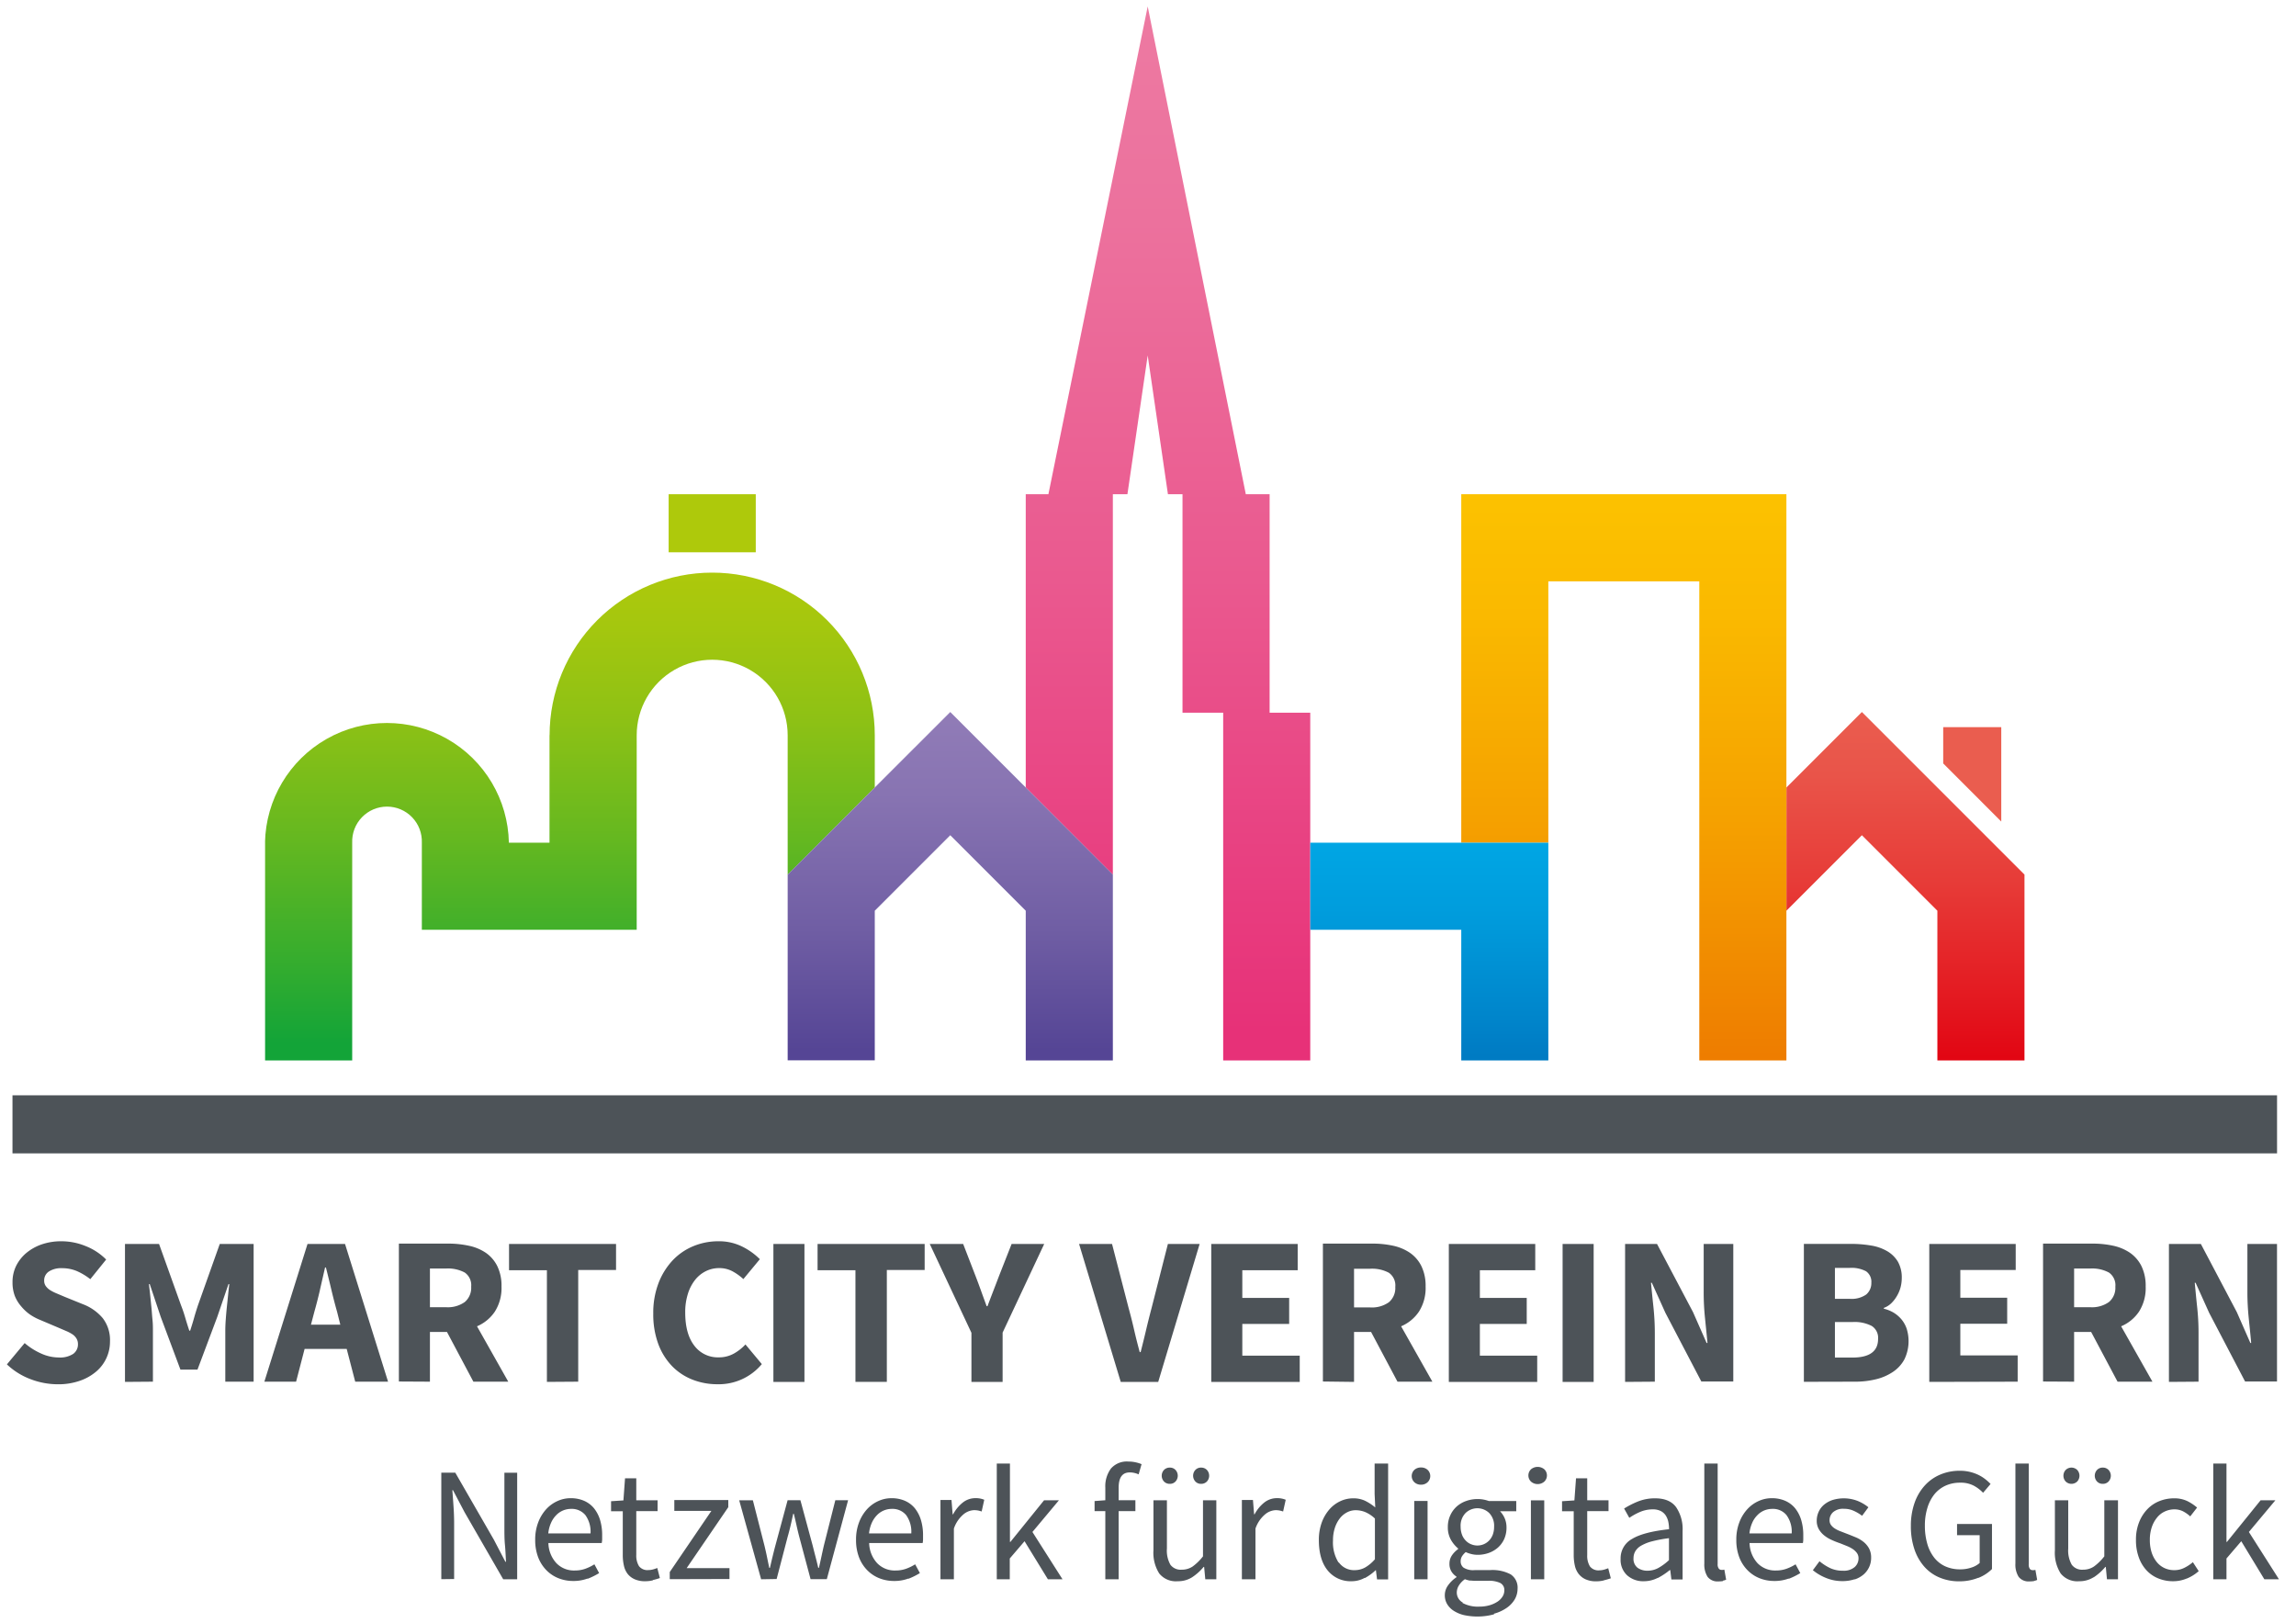
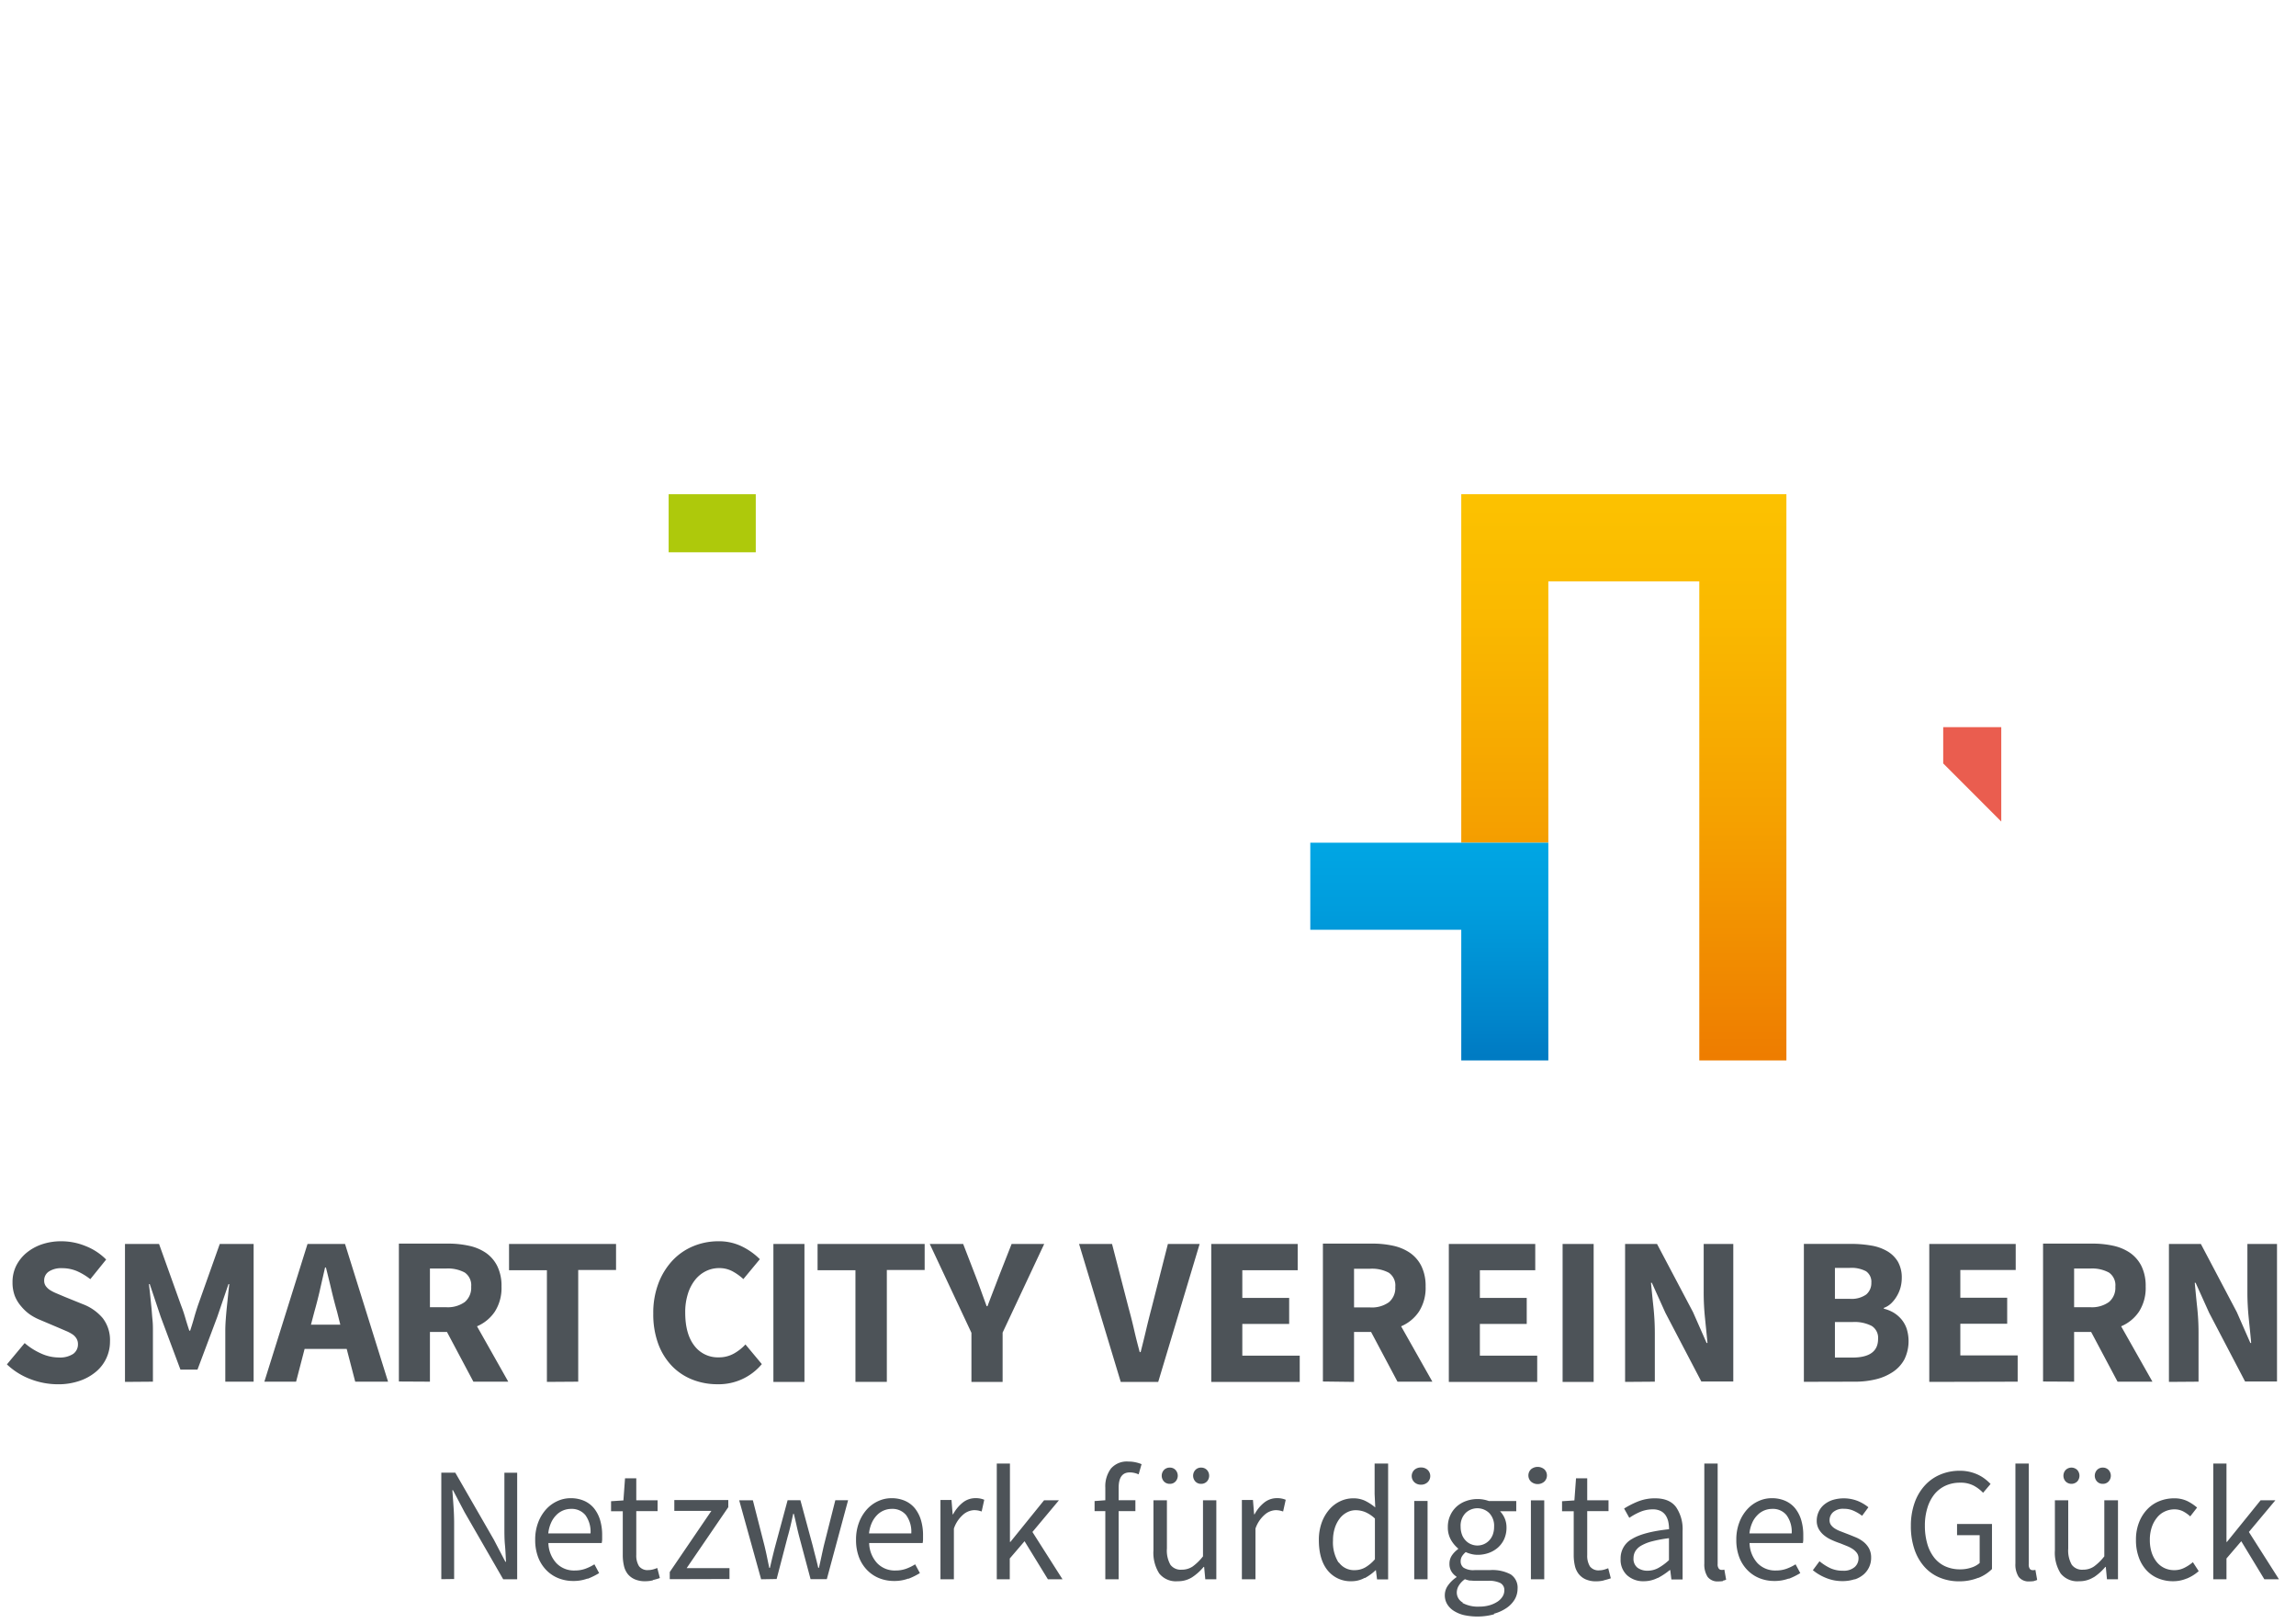
<svg xmlns="http://www.w3.org/2000/svg" id="Ebene_1" data-name="Ebene 1" viewBox="0 0 539 381">
  <defs>
    <style>.cls-1{fill:none;}.cls-2{fill:#4d5358;}.cls-3{clip-path:url(#clip-path);}.cls-4{fill:url(#Unbenannter_Verlauf_2);}.cls-5{fill:#ea5d4f;}.cls-6{clip-path:url(#clip-path-2);}.cls-7{fill:url(#Unbenannter_Verlauf_3);}.cls-8{fill:#aec90b;}.cls-9{clip-path:url(#clip-path-3);}.cls-10{fill:url(#Unbenannter_Verlauf_4);}.cls-11{clip-path:url(#clip-path-4);}.cls-12{fill:url(#Unbenannter_Verlauf_5);}.cls-13{clip-path:url(#clip-path-5);}.cls-14{fill:url(#Unbenannter_Verlauf_6);}.cls-15{clip-path:url(#clip-path-6);}.cls-16{fill:url(#Unbenannter_Verlauf_7);}</style>
    <clipPath id="clip-path">
-       <polygon class="cls-1" points="475.26 248.92 475.26 205.29 475.26 205.29 437.09 167.13 419.37 184.85 419.37 248.89 419.37 213.77 437.09 196.05 454.81 213.77 454.81 248.92 475.26 248.92" />
-     </clipPath>
+       </clipPath>
    <linearGradient id="Unbenannter_Verlauf_2" x1="-399.15" y1="830.31" x2="-396.16" y2="830.31" gradientTransform="matrix(0, -27.28, -27.28, 0, 23099.5, -10640.66)" gradientUnits="userSpaceOnUse">
      <stop offset="0" stop-color="#e20613" />
      <stop offset="0.12" stop-color="#e3141d" />
      <stop offset="0.51" stop-color="#e73c38" />
      <stop offset="0.81" stop-color="#e95449" />
      <stop offset="1" stop-color="#ea5d4f" />
    </linearGradient>
    <clipPath id="clip-path-2">
      <polygon class="cls-1" points="419.37 248.92 419.37 116.01 343.04 116.01 343.04 197.8 363.48 197.8 363.48 136.46 398.92 136.46 398.92 248.92 419.37 248.92" />
    </clipPath>
    <linearGradient id="Unbenannter_Verlauf_3" x1="-390.63" y1="863.7" x2="-387.64" y2="863.7" gradientTransform="translate(-37909.2 -17068.94) rotate(-90) scale(44.33)" gradientUnits="userSpaceOnUse">
      <stop offset="0" stop-color="#ee7d00" />
      <stop offset="0" stop-color="#ee7d00" />
      <stop offset="0.42" stop-color="#f5a100" />
      <stop offset="0.78" stop-color="#fab900" />
      <stop offset="1" stop-color="#fcc200" />
    </linearGradient>
    <clipPath id="clip-path-3">
-       <path class="cls-1" d="M129,172.58V197.8h-9.54a28.63,28.63,0,0,0-57.25,0v51.12H82.68V197.8a8.18,8.18,0,1,1,16.35,0v20.45h50.44V172.58a17.72,17.72,0,0,1,35.44,0V205.3l20.45-20.45V172.58a38.17,38.17,0,0,0-76.34,0" />
-     </clipPath>
+       </clipPath>
    <linearGradient id="Unbenannter_Verlauf_4" x1="-392.82" y1="841.77" x2="-389.83" y2="841.77" gradientTransform="matrix(0, -38.19, -38.19, 0, 32284.96, -14754.82)" gradientUnits="userSpaceOnUse">
      <stop offset="0" stop-color="#13a438" />
      <stop offset="0.02" stop-color="#13a438" />
      <stop offset="0.15" stop-color="#2eab30" />
      <stop offset="0.44" stop-color="#65b820" />
      <stop offset="0.68" stop-color="#8dc115" />
      <stop offset="0.88" stop-color="#a5c70e" />
      <stop offset="1" stop-color="#aec90b" />
    </linearGradient>
    <clipPath id="clip-path-4">
      <polygon class="cls-1" points="307.6 248.92 307.6 167.29 298.05 167.29 298.05 116.01 292.46 116.01 269.43 1.51 246.12 116.01 240.8 116.01 240.8 184.85 261.25 205.3 261.25 116.01 264.67 116.01 269.43 83.43 274.18 116.01 277.6 116.01 277.6 167.29 287.15 167.29 287.15 248.92 307.6 248.92" />
    </clipPath>
    <linearGradient id="Unbenannter_Verlauf_5" x1="-384.3" y1="857.43" x2="-381.31" y2="857.43" gradientTransform="translate(-70681.79 -31553.92) rotate(-90) scale(82.75)" gradientUnits="userSpaceOnUse">
      <stop offset="0" stop-color="#e73178" />
      <stop offset="0.02" stop-color="#e73178" />
      <stop offset="0.02" stop-color="#e73178" />
      <stop offset="0.45" stop-color="#ea598f" />
      <stop offset="0.79" stop-color="#ec719d" />
      <stop offset="1" stop-color="#ed7aa2" />
    </linearGradient>
    <clipPath id="clip-path-5">
      <polygon class="cls-1" points="363.48 248.92 363.48 218.25 363.48 197.8 343.04 197.8 307.6 197.8 307.6 218.25 343.04 218.25 343.04 248.92 363.48 248.92" />
    </clipPath>
    <linearGradient id="Unbenannter_Verlauf_6" x1="-412.45" y1="822.06" x2="-409.45" y2="822.06" gradientTransform="matrix(0, -17.05, -17.05, 0, 14352.45, -6783.67)" gradientUnits="userSpaceOnUse">
      <stop offset="0" stop-color="#007bc3" />
      <stop offset="0.02" stop-color="#007bc3" />
      <stop offset="0.19" stop-color="#0085cb" />
      <stop offset="0.69" stop-color="#009ddd" />
      <stop offset="1" stop-color="#00a6e4" />
    </linearGradient>
    <clipPath id="clip-path-6">
-       <polygon class="cls-1" points="205.36 248.89 205.36 213.77 223.08 196.05 240.8 213.77 240.8 248.92 261.25 248.92 261.25 205.29 261.25 205.29 223.08 167.13 184.94 205.26 184.91 205.26 184.91 248.89 205.36 248.89" />
-     </clipPath>
+       </clipPath>
    <linearGradient id="Unbenannter_Verlauf_7" x1="-399.15" y1="835.91" x2="-396.16" y2="835.91" gradientTransform="matrix(0, -27.28, -27.28, 0, 23028.11, -10640.66)" gradientUnits="userSpaceOnUse">
      <stop offset="0" stop-color="#554595" />
      <stop offset="0.02" stop-color="#554595" />
      <stop offset="0.37" stop-color="#705ea4" />
      <stop offset="0.76" stop-color="#8874b2" />
      <stop offset="1" stop-color="#917cb7" />
    </linearGradient>
  </defs>
  <title>logo_smartcity_bern</title>
  <path class="cls-2" d="M522.68,370.7v-4.88l3.47-4.05,5.42,8.93H535l-7.06-11.1,6.22-7.44h-3.47l-7.9,9.77h-.11v-18.4h-3.1V370.7Zm-9.31-.17a9.89,9.89,0,0,0,2.79-1.74l-1.37-2.1a9.69,9.69,0,0,1-2,1.32,5.15,5.15,0,0,1-2.38.55,5.33,5.33,0,0,1-2.33-.51,5.1,5.1,0,0,1-1.81-1.45,7,7,0,0,1-1.17-2.23,9.45,9.45,0,0,1-.41-2.9,9.23,9.23,0,0,1,.43-2.92,7.13,7.13,0,0,1,1.21-2.27,5,5,0,0,1,1.83-1.47,5.3,5.3,0,0,1,2.32-.52,4.44,4.44,0,0,1,2,.46,7.87,7.87,0,0,1,1.69,1.19l1.61-2.07a11,11,0,0,0-2.29-1.52,7,7,0,0,0-3.13-.65,9.16,9.16,0,0,0-3.42.65,8,8,0,0,0-2.84,1.91,9.31,9.31,0,0,0-1.94,3.07,10.92,10.92,0,0,0-.73,4.14,11.72,11.72,0,0,0,.67,4.1,8.74,8.74,0,0,0,1.83,3.05,7.68,7.68,0,0,0,2.77,1.89,9.06,9.06,0,0,0,3.43.65,8.26,8.26,0,0,0,3.2-.63M495,347.75a2,2,0,0,0,0-2.71,1.82,1.82,0,0,0-1.37-.55,1.78,1.78,0,0,0-1.34.55,2,2,0,0,0,0,2.71,1.78,1.78,0,0,0,1.34.55,1.82,1.82,0,0,0,1.37-.55m-7.36,0a2,2,0,0,0,0-2.71,1.94,1.94,0,0,0-2.71,0,2,2,0,0,0,0,2.71,1.94,1.94,0,0,0,2.71,0m3.87,22.49a12.49,12.49,0,0,0,2.73-2.44h.11l.27,2.9h2.59V352.16H494v13.16a12.19,12.19,0,0,1-2.44,2.39,4.49,4.49,0,0,1-2.55.74,3,3,0,0,1-2.65-1.16,6.75,6.75,0,0,1-.83-3.8V352.16H482.4v11.75a9.08,9.08,0,0,0,1.35,5.42,5,5,0,0,0,4.33,1.83,6.13,6.13,0,0,0,3.38-.92m-13.94.84a2.77,2.77,0,0,0,.72-.23l-.42-2.36a1.58,1.58,0,0,1-.4.07h-.29a.8.8,0,0,1-.61-.3,1.69,1.69,0,0,1-.26-1.07V343.53h-3.13V367a5.36,5.36,0,0,0,.76,3.13,2.93,2.93,0,0,0,2.56,1.07,6.32,6.32,0,0,0,1.07-.08m-13.09-.74a9.39,9.39,0,0,0,3.2-2.08V357.73h-8.2v2.63h5.31v6.52a5.4,5.4,0,0,1-2,1.09,7.9,7.9,0,0,1-2.54.4,8.37,8.37,0,0,1-3.57-.72,7,7,0,0,1-2.59-2.06,9.49,9.49,0,0,1-1.6-3.23,15,15,0,0,1-.56-4.25,13.74,13.74,0,0,1,.6-4.2,9.49,9.49,0,0,1,1.65-3.18,7.35,7.35,0,0,1,2.6-2,8.09,8.09,0,0,1,3.43-.7,6.55,6.55,0,0,1,3.17.69,8.56,8.56,0,0,1,2.21,1.68l1.76-2.07a11.47,11.47,0,0,0-1.24-1.12,9,9,0,0,0-1.6-1,10.12,10.12,0,0,0-2-.71,9.85,9.85,0,0,0-2.38-.27,11.61,11.61,0,0,0-4.6.9,10.24,10.24,0,0,0-3.64,2.58,11.83,11.83,0,0,0-2.39,4.08,16.09,16.09,0,0,0-.86,5.42,16.62,16.62,0,0,0,.84,5.47,11.76,11.76,0,0,0,2.33,4.08,9.76,9.76,0,0,0,3.57,2.54,11.66,11.66,0,0,0,4.56.88,11.83,11.83,0,0,0,4.5-.82m-29,.38a6.15,6.15,0,0,0,2.14-1.2,5.12,5.12,0,0,0,1.73-3.9,4.48,4.48,0,0,0-.51-2.21,5.17,5.17,0,0,0-1.32-1.54,7.66,7.66,0,0,0-1.81-1.05c-.68-.28-1.34-.55-2-.8l-1.55-.6a6.94,6.94,0,0,1-1.31-.64,3.27,3.27,0,0,1-.92-.84,1.87,1.87,0,0,1-.34-1.13,2.54,2.54,0,0,1,.82-1.87,3.56,3.56,0,0,1,2.57-.8,5.36,5.36,0,0,1,2.25.46,9.93,9.93,0,0,1,2,1.18l1.48-2a9.88,9.88,0,0,0-2.53-1.49,9,9,0,0,0-5.9-.21,6.13,6.13,0,0,0-2,1.11,4.71,4.71,0,0,0-1.26,1.68,5,5,0,0,0-.44,2.07,3.94,3.94,0,0,0,.5,2,5.26,5.26,0,0,0,1.28,1.47,7.77,7.77,0,0,0,1.77,1.06c.66.3,1.32.56,2,.79l1.52.61a7.53,7.53,0,0,1,1.36.7,4,4,0,0,1,1,.94,2.11,2.11,0,0,1,.38,1.26,2.7,2.7,0,0,1-.92,2.06,3.92,3.92,0,0,1-2.74.84,6.89,6.89,0,0,1-3-.61,12.3,12.3,0,0,1-2.5-1.61l-1.56,2.1a11.66,11.66,0,0,0,3.12,1.83,9.9,9.9,0,0,0,3.78.73,9,9,0,0,0,2.92-.44M411.32,357.5a5.83,5.83,0,0,1,1.2-1.81,4.8,4.8,0,0,1,1.62-1.13,4.87,4.87,0,0,1,1.89-.38,4.1,4.1,0,0,1,3.37,1.47,6.59,6.59,0,0,1,1.21,4.29h-9.92a8.08,8.08,0,0,1,.63-2.44m8.6,13.09a16.68,16.68,0,0,0,2.71-1.34l-1.11-2.06a11,11,0,0,1-2.15,1.05,7.21,7.21,0,0,1-2.46.4,5.74,5.74,0,0,1-4.34-1.74,7.25,7.25,0,0,1-1.85-4.71h12.52a4.56,4.56,0,0,0,.09-.82c0-.32,0-.64,0-1a12.18,12.18,0,0,0-.49-3.59,8.16,8.16,0,0,0-1.43-2.75,6.24,6.24,0,0,0-2.33-1.75,7.73,7.73,0,0,0-3.15-.61,7.38,7.38,0,0,0-3.09.67,8.07,8.07,0,0,0-2.65,1.92,9.55,9.55,0,0,0-1.87,3.08,11.19,11.19,0,0,0-.71,4.1,11.33,11.33,0,0,0,.69,4.08,8.77,8.77,0,0,0,1.89,3,8.15,8.15,0,0,0,2.82,1.91,9.19,9.19,0,0,0,3.49.67,9.43,9.43,0,0,0,3.4-.57m-15.41.49a2.85,2.85,0,0,0,.73-.23l-.42-2.36a1.64,1.64,0,0,1-.41.07h-.28a.79.79,0,0,1-.61-.3,1.62,1.62,0,0,1-.27-1.07V343.53h-3.13V367a5.35,5.35,0,0,0,.77,3.13,2.92,2.92,0,0,0,2.55,1.07,6.23,6.23,0,0,0,1.07-.08M384.43,368a2.63,2.63,0,0,1-.95-2.29,3.18,3.18,0,0,1,.44-1.62,3.83,3.83,0,0,1,1.41-1.31,10.34,10.34,0,0,1,2.56-1,30.91,30.91,0,0,1,3.91-.72v5.15a12.74,12.74,0,0,1-2.52,1.85,5.29,5.29,0,0,1-2.52.63,3.89,3.89,0,0,1-2.33-.69m4.7,2.43a16.27,16.27,0,0,0,2.86-1.89h.11l.27,2.21H395V359.33a9.15,9.15,0,0,0-1.52-5.55q-1.53-2.08-4.92-2.08a10.63,10.63,0,0,0-4.13.78,20.06,20.06,0,0,0-3.16,1.62l1.22,2.18A15,15,0,0,1,385,354.9a7.6,7.6,0,0,1,3-.61,4.07,4.07,0,0,1,1.89.4,3.11,3.11,0,0,1,1.16,1.05,4.48,4.48,0,0,1,.6,1.49,8.88,8.88,0,0,1,.17,1.72q-6,.65-8.66,2.27a5.14,5.14,0,0,0-2.71,4.67,4.92,4.92,0,0,0,1.54,3.89,5.6,5.6,0,0,0,3.88,1.38,7.14,7.14,0,0,0,3.28-.78m-12.66.57a15.69,15.69,0,0,0,1.66-.48l-.61-2.36a9.57,9.57,0,0,1-1,.34,4.23,4.23,0,0,1-1.07.15,2.49,2.49,0,0,1-2.23-.93,4.74,4.74,0,0,1-.63-2.65V354.71h5v-2.55h-5V347h-2.63l-.38,5.19-2.9.19v2.36h2.74V365a11.07,11.07,0,0,0,.27,2.52,4.9,4.9,0,0,0,.9,1.94,4.34,4.34,0,0,0,1.64,1.26,5.94,5.94,0,0,0,2.5.46,7.77,7.77,0,0,0,1.77-.21m-14-23.18a2,2,0,0,0,0-2.92,2.45,2.45,0,0,0-3.09,0,2,2,0,0,0,0,2.92,2.38,2.38,0,0,0,3.09,0m0,4.39h-3.13V370.7h3.13Zm-19.1,24a2.69,2.69,0,0,1-1.43-2.37,3.13,3.13,0,0,1,.46-1.6,5,5,0,0,1,1.45-1.53A5.93,5.93,0,0,0,345,371c.42,0,.81.06,1.16.06h3.21a6.18,6.18,0,0,1,2.78.49,1.84,1.84,0,0,1,1,1.79,2.69,2.69,0,0,1-.42,1.42,4,4,0,0,1-1.19,1.2,6.89,6.89,0,0,1-1.85.84,8.65,8.65,0,0,1-2.42.32,7.61,7.61,0,0,1-3.95-.87m2-13.78a3.64,3.64,0,0,1-1.26-.88,3.85,3.85,0,0,1-.86-1.39,5.35,5.35,0,0,1-.31-1.85,4.26,4.26,0,0,1,1.15-3.19,4,4,0,0,1,5.57,0,4.29,4.29,0,0,1,1.14,3.19,5.36,5.36,0,0,1-.3,1.85,4,4,0,0,1-.86,1.39,3.74,3.74,0,0,1-1.26.88,3.81,3.81,0,0,1-3,0m5.41,16.31a9.78,9.78,0,0,0,3-1.39,6.42,6.42,0,0,0,1.87-2,5,5,0,0,0,.65-2.46,3.72,3.72,0,0,0-1.62-3.38,9.08,9.08,0,0,0-4.87-1h-3.58a4.27,4.27,0,0,1-2.6-.57,1.81,1.81,0,0,1-.69-1.45,2.24,2.24,0,0,1,.35-1.28,4.6,4.6,0,0,1,.84-.93,6.92,6.92,0,0,0,1.37.47,5.78,5.78,0,0,0,1.41.17,7.68,7.68,0,0,0,2.65-.45,6.65,6.65,0,0,0,2.16-1.28,5.92,5.92,0,0,0,1.45-2,6.45,6.45,0,0,0,.53-2.68,5.37,5.37,0,0,0-.43-2.18,5.52,5.52,0,0,0-1.09-1.64h3.81v-2.4h-6.44a8.41,8.41,0,0,0-1.21-.33,7.17,7.17,0,0,0-1.43-.13,7.84,7.84,0,0,0-2.69.46,6.64,6.64,0,0,0-2.23,1.31,6.27,6.27,0,0,0-1.5,2.08,6.44,6.44,0,0,0-.56,2.75,5.83,5.83,0,0,0,.74,3,7.55,7.55,0,0,0,1.67,2v.15a5.76,5.76,0,0,0-1.38,1.37,3.42,3.42,0,0,0-.65,2.06,3.33,3.33,0,0,0,.48,1.85,3.7,3.7,0,0,0,1.16,1.17v.15a7.66,7.66,0,0,0-2,1.95,3.89,3.89,0,0,0-.73,2.25,4,4,0,0,0,.56,2.13,4.77,4.77,0,0,0,1.56,1.57,7.81,7.81,0,0,0,2.42,1,15,15,0,0,0,7-.19m-15.59-31a2,2,0,0,0,0-2.92,2.24,2.24,0,0,0-1.54-.55,2.26,2.26,0,0,0-1.55.55,2,2,0,0,0,0,2.92,2.23,2.23,0,0,0,1.55.57,2.21,2.21,0,0,0,1.54-.57m0,4.39H332V370.7h3.13Zm-20.87,14.5a8.89,8.89,0,0,1-1.33-5.23,9.36,9.36,0,0,1,.42-2.9,7.32,7.32,0,0,1,1.14-2.23,5.09,5.09,0,0,1,1.7-1.45,4.31,4.31,0,0,1,2.08-.52,6,6,0,0,1,2.23.44,7.84,7.84,0,0,1,2.27,1.51V366a8.9,8.9,0,0,1-2.29,1.93,5.1,5.1,0,0,1-2.44.63,4.39,4.39,0,0,1-3.78-1.87m6.16,3.72a12,12,0,0,0,2.54-1.85H323l.27,2.17h2.6V343.53h-3.17v7.14l.15,3.17a11.85,11.85,0,0,0-2.4-1.57,6.36,6.36,0,0,0-2.78-.57,7.06,7.06,0,0,0-3.06.69,7.69,7.69,0,0,0-2.55,1.94,9.8,9.8,0,0,0-1.78,3.07,11.86,11.86,0,0,0-.67,4.07c0,3.1.7,5.49,2.08,7.17a6.88,6.88,0,0,0,5.59,2.52,6.28,6.28,0,0,0,3.07-.78m-25.62.32V358.8a7.51,7.51,0,0,1,2.24-3.32,4.13,4.13,0,0,1,2.46-1,5,5,0,0,1,.95.08,7.21,7.21,0,0,1,.84.23l.61-2.75a5,5,0,0,0-2-.38,4.76,4.76,0,0,0-3,1,8.72,8.72,0,0,0-2.31,2.79h-.11l-.27-3.36h-2.6V370.7Zm-11.4-22.95a2,2,0,0,0,0-2.71,1.84,1.84,0,0,0-1.38-.55,1.76,1.76,0,0,0-1.33.55,2,2,0,0,0,0,2.71,1.76,1.76,0,0,0,1.33.55,1.84,1.84,0,0,0,1.38-.55m-7.37,0a2,2,0,0,0,0-2.71,1.76,1.76,0,0,0-1.33-.55,1.84,1.84,0,0,0-1.38.55,2,2,0,0,0,0,2.71,1.84,1.84,0,0,0,1.38.55,1.76,1.76,0,0,0,1.33-.55m3.88,22.49a12.23,12.23,0,0,0,2.72-2.44h.12l.27,2.9h2.59V352.16h-3.13v13.16a12.19,12.19,0,0,1-2.44,2.39,4.53,4.53,0,0,1-2.56.74,3,3,0,0,1-2.65-1.16,6.76,6.76,0,0,1-.82-3.8V352.16h-3.16v11.75a9.08,9.08,0,0,0,1.35,5.42,5,5,0,0,0,4.33,1.83,6.15,6.15,0,0,0,3.38-.92m-17.23.46v-16h3.93v-2.55h-3.93v-2.94q0-3.59,2.6-3.59a5,5,0,0,1,2.09.46l.69-2.4a8,8,0,0,0-1.43-.44,7.42,7.42,0,0,0-1.66-.17,4.92,4.92,0,0,0-4.1,1.64,7,7,0,0,0-1.32,4.5v2.94l-2.52.19v2.36h2.52v16Zm-25.56,0v-4.88l3.47-4.05L246,370.7h3.43l-7.06-11.1,6.22-7.44H245.1l-7.9,9.77h-.11v-18.4H234V370.7Zm-13.12,0V358.8a7.51,7.51,0,0,1,2.23-3.32,4.13,4.13,0,0,1,2.46-1,5.14,5.14,0,0,1,1,.08,7.09,7.09,0,0,1,.83.23l.61-2.75a5,5,0,0,0-2-.38,4.76,4.76,0,0,0-3,1,8.72,8.72,0,0,0-2.31,2.79h-.11l-.27-3.36h-2.59V370.7Zm-19.29-13.2a6.21,6.21,0,0,1,1.2-1.81,4.8,4.8,0,0,1,1.62-1.13,4.87,4.87,0,0,1,1.89-.38,4.14,4.14,0,0,1,3.38,1.47,6.65,6.65,0,0,1,1.2,4.29h-9.92a8.08,8.08,0,0,1,.63-2.44m8.6,13.09a16.68,16.68,0,0,0,2.71-1.34l-1.11-2.06a11,11,0,0,1-2.15,1.05,7.21,7.21,0,0,1-2.46.4,5.7,5.7,0,0,1-4.33-1.74,7.21,7.21,0,0,1-1.86-4.71H216.6a4.56,4.56,0,0,0,.09-.82c0-.32,0-.64,0-1a12.17,12.17,0,0,0-.5-3.59,8.16,8.16,0,0,0-1.43-2.75,6.24,6.24,0,0,0-2.33-1.75,7.73,7.73,0,0,0-3.15-.61,7.41,7.41,0,0,0-3.09.67,8.07,8.07,0,0,0-2.65,1.92,9.72,9.72,0,0,0-1.87,3.08,11.19,11.19,0,0,0-.71,4.1,11.33,11.33,0,0,0,.69,4.08,8.77,8.77,0,0,0,1.89,3,8.15,8.15,0,0,0,2.82,1.91,9.24,9.24,0,0,0,3.5.67,9.41,9.41,0,0,0,3.39-.57m-30.93.11,2.59-9.92c.26-.89.48-1.77.69-2.65s.4-1.79.61-2.73h.15c.23.94.44,1.85.63,2.71s.4,1.74.63,2.63l2.67,10h3.81l5-18.54h-3l-2.71,10.72c-.2.89-.39,1.75-.57,2.59s-.37,1.7-.57,2.56h-.16c-.2-.86-.41-1.72-.63-2.56s-.44-1.7-.66-2.59l-2.9-10.72h-3L182,362.88c-.23.86-.44,1.72-.65,2.57s-.4,1.72-.61,2.58h-.15c-.18-.86-.36-1.72-.53-2.56s-.37-1.7-.58-2.59l-2.74-10.72h-3.21l5.15,18.54Zm-11.07,0v-2.56H161.2l9.77-14.3v-1.68H158.3v2.55H167L157.23,369v1.68Zm-18,.25a16.41,16.41,0,0,0,1.66-.48l-.61-2.36a9.57,9.57,0,0,1-1,.34,4.23,4.23,0,0,1-1.07.15,2.49,2.49,0,0,1-2.23-.93,4.74,4.74,0,0,1-.63-2.65V354.71h5v-2.55h-5V347h-2.64l-.38,5.19-2.9.19v2.36h2.75V365a11.07,11.07,0,0,0,.27,2.52,4.89,4.89,0,0,0,.89,1.94A4.38,4.38,0,0,0,149,370.7a5.92,5.92,0,0,0,2.49.46,7.79,7.79,0,0,0,1.78-.21M129.34,357.5a6,6,0,0,1,1.2-1.81,4.8,4.8,0,0,1,1.62-1.13,4.87,4.87,0,0,1,1.89-.38,4.14,4.14,0,0,1,3.38,1.47,6.65,6.65,0,0,1,1.2,4.29h-9.92a8.08,8.08,0,0,1,.63-2.44m8.6,13.09a16.68,16.68,0,0,0,2.71-1.34l-1.11-2.06a11,11,0,0,1-2.15,1.05,7.21,7.21,0,0,1-2.46.4,5.7,5.7,0,0,1-4.33-1.74,7.21,7.21,0,0,1-1.86-4.71h12.52a5.57,5.57,0,0,0,.1-.82c0-.32,0-.64,0-1a12.18,12.18,0,0,0-.49-3.59,8.16,8.16,0,0,0-1.43-2.75,6.24,6.24,0,0,0-2.33-1.75,7.73,7.73,0,0,0-3.15-.61,7.41,7.41,0,0,0-3.09.67,8.07,8.07,0,0,0-2.65,1.92,9.72,9.72,0,0,0-1.87,3.08,11.19,11.19,0,0,0-.71,4.1,11.33,11.33,0,0,0,.69,4.08,8.77,8.77,0,0,0,1.89,3,8.15,8.15,0,0,0,2.82,1.91,9.24,9.24,0,0,0,3.5.67,9.41,9.41,0,0,0,3.39-.57m-31.32.11V357.61c0-1.32-.05-2.63-.14-3.94s-.18-2.61-.28-3.88h.15l2.71,5.15,9.08,15.76h3.28v-25h-3v12.94c0,1.32,0,2.66.13,4s.17,2.68.25,3.95h-.15l-2.71-5.19-9.05-15.72H103.6v25Z" />
  <path class="cls-2" d="M516.12,324.32V312.85a56,56,0,0,0-.32-6c-.22-2.05-.4-4-.57-5.75h.2l3.18,7.05,8.44,16.13h7.49V292h-6.95v11.42q0,2.88.32,6.06c.22,2.11.41,4,.57,5.76h-.19L525.11,308,516.67,292h-7.5v32.37Zm-29.21-26.56h3.78a8.35,8.35,0,0,1,4.39.94,3.61,3.61,0,0,1,1.51,3.33,4.34,4.34,0,0,1-1.51,3.6,6.87,6.87,0,0,1-4.39,1.21h-3.78Zm0,26.56V312.65h4l6.2,11.67h8.19l-7.35-13a9.49,9.49,0,0,0,4.2-3.45,10.29,10.29,0,0,0,1.56-5.88,10.56,10.56,0,0,0-1-4.82,8.34,8.34,0,0,0-2.68-3.1,11.16,11.16,0,0,0-3.95-1.66,22.54,22.54,0,0,0-4.84-.5H479.62v32.37Zm-13.25,0v-6.16H460.2v-7.44h11v-6.11h-11v-6.5h13V292H452.91v32.37Zm-42.9-14h4.13a8.79,8.79,0,0,1,4.51.92,3.29,3.29,0,0,1,1.49,3.05q0,4.36-6,4.37h-4.13Zm0-12.71h3.48a7.31,7.31,0,0,1,3.82.79,3,3,0,0,1,1.25,2.69,3.5,3.5,0,0,1-1.22,2.78,6,6,0,0,1-3.9,1h-3.43Zm4.72,26.71a20.3,20.3,0,0,0,4.92-.57,12.26,12.26,0,0,0,4-1.74,8.23,8.23,0,0,0,2.68-2.95,9.78,9.78,0,0,0,.52-7.18,6.92,6.92,0,0,0-1.24-2.21,7.58,7.58,0,0,0-1.83-1.56,8.39,8.39,0,0,0-2.29-.92V307A4.81,4.81,0,0,0,444,305.9a7.73,7.73,0,0,0,1.31-1.69,8.14,8.14,0,0,0,.85-2,8.67,8.67,0,0,0,.29-2.19,7.49,7.49,0,0,0-.91-3.87,7.11,7.11,0,0,0-2.54-2.48,10.91,10.91,0,0,0-3.77-1.31,27.41,27.41,0,0,0-4.69-.38H423.47v32.37Zm-47,0V312.85a58.75,58.75,0,0,0-.32-6q-.33-3.08-.58-5.75h.2l3.18,7.05,8.44,16.13h7.5V292h-6.95v11.42a58.69,58.69,0,0,0,.32,6.06c.21,2.11.41,4,.57,5.76h-.2L397.45,308,389,292h-7.5v32.37ZM374.12,292h-7.29v32.37h7.29Zm-13.25,32.37v-6.16H347.41v-7.44h11v-6.11h-11v-6.5h13V292H340.12v32.37Zm-43-26.56h3.78a8.35,8.35,0,0,1,4.39.94,3.61,3.61,0,0,1,1.51,3.33,4.34,4.34,0,0,1-1.51,3.6,6.87,6.87,0,0,1-4.39,1.21h-3.78Zm0,26.56V312.65h4l6.2,11.67h8.19l-7.34-13a9.52,9.52,0,0,0,4.19-3.45,10.29,10.29,0,0,0,1.56-5.88,10.56,10.56,0,0,0-1-4.82,8.25,8.25,0,0,0-2.68-3.1,11.16,11.16,0,0,0-3.95-1.66,22.51,22.51,0,0,0-4.83-.5H310.56v32.37Zm-12.75,0v-6.16H291.64v-7.44h11v-6.11h-11v-6.5h13V292H284.35v32.37Zm-33.22,0L281.62,292h-7.45L270.35,307q-.71,2.68-1.3,5.19t-1.28,5.19h-.21q-.74-2.69-1.31-5.19T264.94,307L261.06,292h-7.74l9.78,32.37Zm-36.53,0V312.8L245.13,292h-7.65l-2.93,7.45c-.46,1.22-.92,2.41-1.36,3.55s-.9,2.34-1.37,3.6h-.2c-.46-1.26-.9-2.46-1.31-3.6s-.85-2.33-1.32-3.55L226.11,292h-7.84l9.78,20.85v11.52Zm-27.18,0V298.11h8.88V292H191.93v6.16h8.89v26.21ZM188.85,292h-7.29v32.37h7.29Zm-10,28.2L175,315.58a11,11,0,0,1-2.75,2.16,7.18,7.18,0,0,1-3.55.87,6.87,6.87,0,0,1-5.71-2.75q-2.13-2.76-2.13-7.77a14.11,14.11,0,0,1,.62-4.37,10,10,0,0,1,1.69-3.28,7.36,7.36,0,0,1,2.53-2.06,6.92,6.92,0,0,1,3.1-.72,6.53,6.53,0,0,1,3.1.72,12.52,12.52,0,0,1,2.61,1.86l3.87-4.67a15.6,15.6,0,0,0-4.12-2.95,12.22,12.22,0,0,0-5.61-1.26,15.33,15.33,0,0,0-5.86,1.14,14.08,14.08,0,0,0-4.86,3.32,16.36,16.36,0,0,0-3.33,5.34,19.39,19.39,0,0,0-1.24,7.17,20,20,0,0,0,1.19,7.18,15,15,0,0,0,3.25,5.19,13.68,13.68,0,0,0,4.79,3.15,15.86,15.86,0,0,0,5.81,1.07,13.16,13.16,0,0,0,10.48-4.77m-43.14,4.17V298.11h8.88V292H119.5v6.16h8.89v26.21Zm-34.81-26.56h3.78a8.35,8.35,0,0,1,4.39.94,3.61,3.61,0,0,1,1.51,3.33,4.34,4.34,0,0,1-1.51,3.6,6.87,6.87,0,0,1-4.39,1.21h-3.78Zm0,26.56V312.65h4l6.2,11.67h8.19l-7.34-13a9.52,9.52,0,0,0,4.19-3.45,10.29,10.29,0,0,0,1.56-5.88,10.43,10.43,0,0,0-1-4.82,8.25,8.25,0,0,0-2.68-3.1,11.08,11.08,0,0,0-4-1.66,22.51,22.51,0,0,0-4.83-.5H93.64v32.37Zm-31.42,0,2-7.69h9.88l2,7.69H91.1L81,292H72.19L62.06,324.32ZM75.1,302.8q.62-2.71,1.21-5.29h.2q.64,2.53,1.29,5.27t1.34,5.16l.75,3H73l.79-3c.46-1.62.9-3.34,1.32-5.14M35.9,324.32V312.46c0-.8,0-1.68-.1-2.64s-.15-1.92-.25-2.9-.19-1.94-.29-2.88-.2-1.81-.3-2.61h.2l2.58,7.7,4.62,12.36h4L51,309.13l2.63-7.7h.2c-.1.8-.2,1.67-.29,2.61s-.2,1.9-.3,2.88-.18,1.94-.25,2.9-.1,1.84-.1,2.64v11.86h6.65V292H51.59l-5.12,14.4c-.33,1-.63,1.94-.91,2.95s-.59,2-.92,3h-.2c-.33-1-.65-2-.94-3s-.62-2-1-2.95L37.34,292h-8v32.37Zm-17.13-.22a11.86,11.86,0,0,0,3.85-2.19,9.17,9.17,0,0,0,3.2-7,8.4,8.4,0,0,0-1.71-5.51,11.31,11.31,0,0,0-4.69-3.28l-4.17-1.69-1.94-.82a10.3,10.3,0,0,1-1.56-.79,3.69,3.69,0,0,1-1-.94,2.12,2.12,0,0,1-.38-1.27,2.48,2.48,0,0,1,1.12-2.16,5.25,5.25,0,0,1,3-.77,8.92,8.92,0,0,1,3.53.67,14.5,14.5,0,0,1,3.18,1.91l3.72-4.61A14,14,0,0,0,20,292.45a15,15,0,0,0-5.59-1.09,14.07,14.07,0,0,0-4.64.74,11.51,11.51,0,0,0-3.65,2.06,9.46,9.46,0,0,0-2.38,3.08A8.58,8.58,0,0,0,2.94,301a8.91,8.91,0,0,0,.54,3.2A8.62,8.62,0,0,0,5,306.67,10.53,10.53,0,0,0,7,308.53a12.49,12.49,0,0,0,2.41,1.29l4.22,1.79,1.91.82a8.92,8.92,0,0,1,1.49.79,3.08,3.08,0,0,1,.94,1,2.48,2.48,0,0,1,.33,1.29,2.72,2.72,0,0,1-1.12,2.29,5.64,5.64,0,0,1-3.4.84,10.1,10.1,0,0,1-4.15-.94,15.54,15.54,0,0,1-3.84-2.44l-4.17,5a16.44,16.44,0,0,0,5.63,3.5,18.06,18.06,0,0,0,6.33,1.17,15.35,15.35,0,0,0,5.16-.82" />
-   <rect class="cls-2" x="2.93" y="257.1" width="531.62" height="13.63" />
  <g class="cls-3">
    <rect class="cls-4" x="419.37" y="167.13" width="55.89" height="81.79" />
  </g>
  <polygon class="cls-5" points="469.81 192.84 469.81 170.68 456.18 170.68 456.18 179.2 469.81 192.84" />
  <g class="cls-6">
    <rect class="cls-7" x="343.04" y="116.01" width="76.34" height="132.91" />
  </g>
  <rect class="cls-8" x="156.97" y="116.01" width="20.45" height="13.63" />
  <g class="cls-9">
    <rect class="cls-10" x="62.23" y="134.42" width="143.13" height="114.5" />
  </g>
  <g class="cls-11">
-     <rect class="cls-12" x="240.8" y="1.51" width="66.79" height="247.41" />
-   </g>
+     </g>
  <g class="cls-13">
    <rect class="cls-14" x="307.6" y="197.8" width="55.89" height="51.12" />
  </g>
  <g class="cls-15">
    <rect class="cls-16" x="184.91" y="167.13" width="76.34" height="81.79" />
  </g>
</svg>